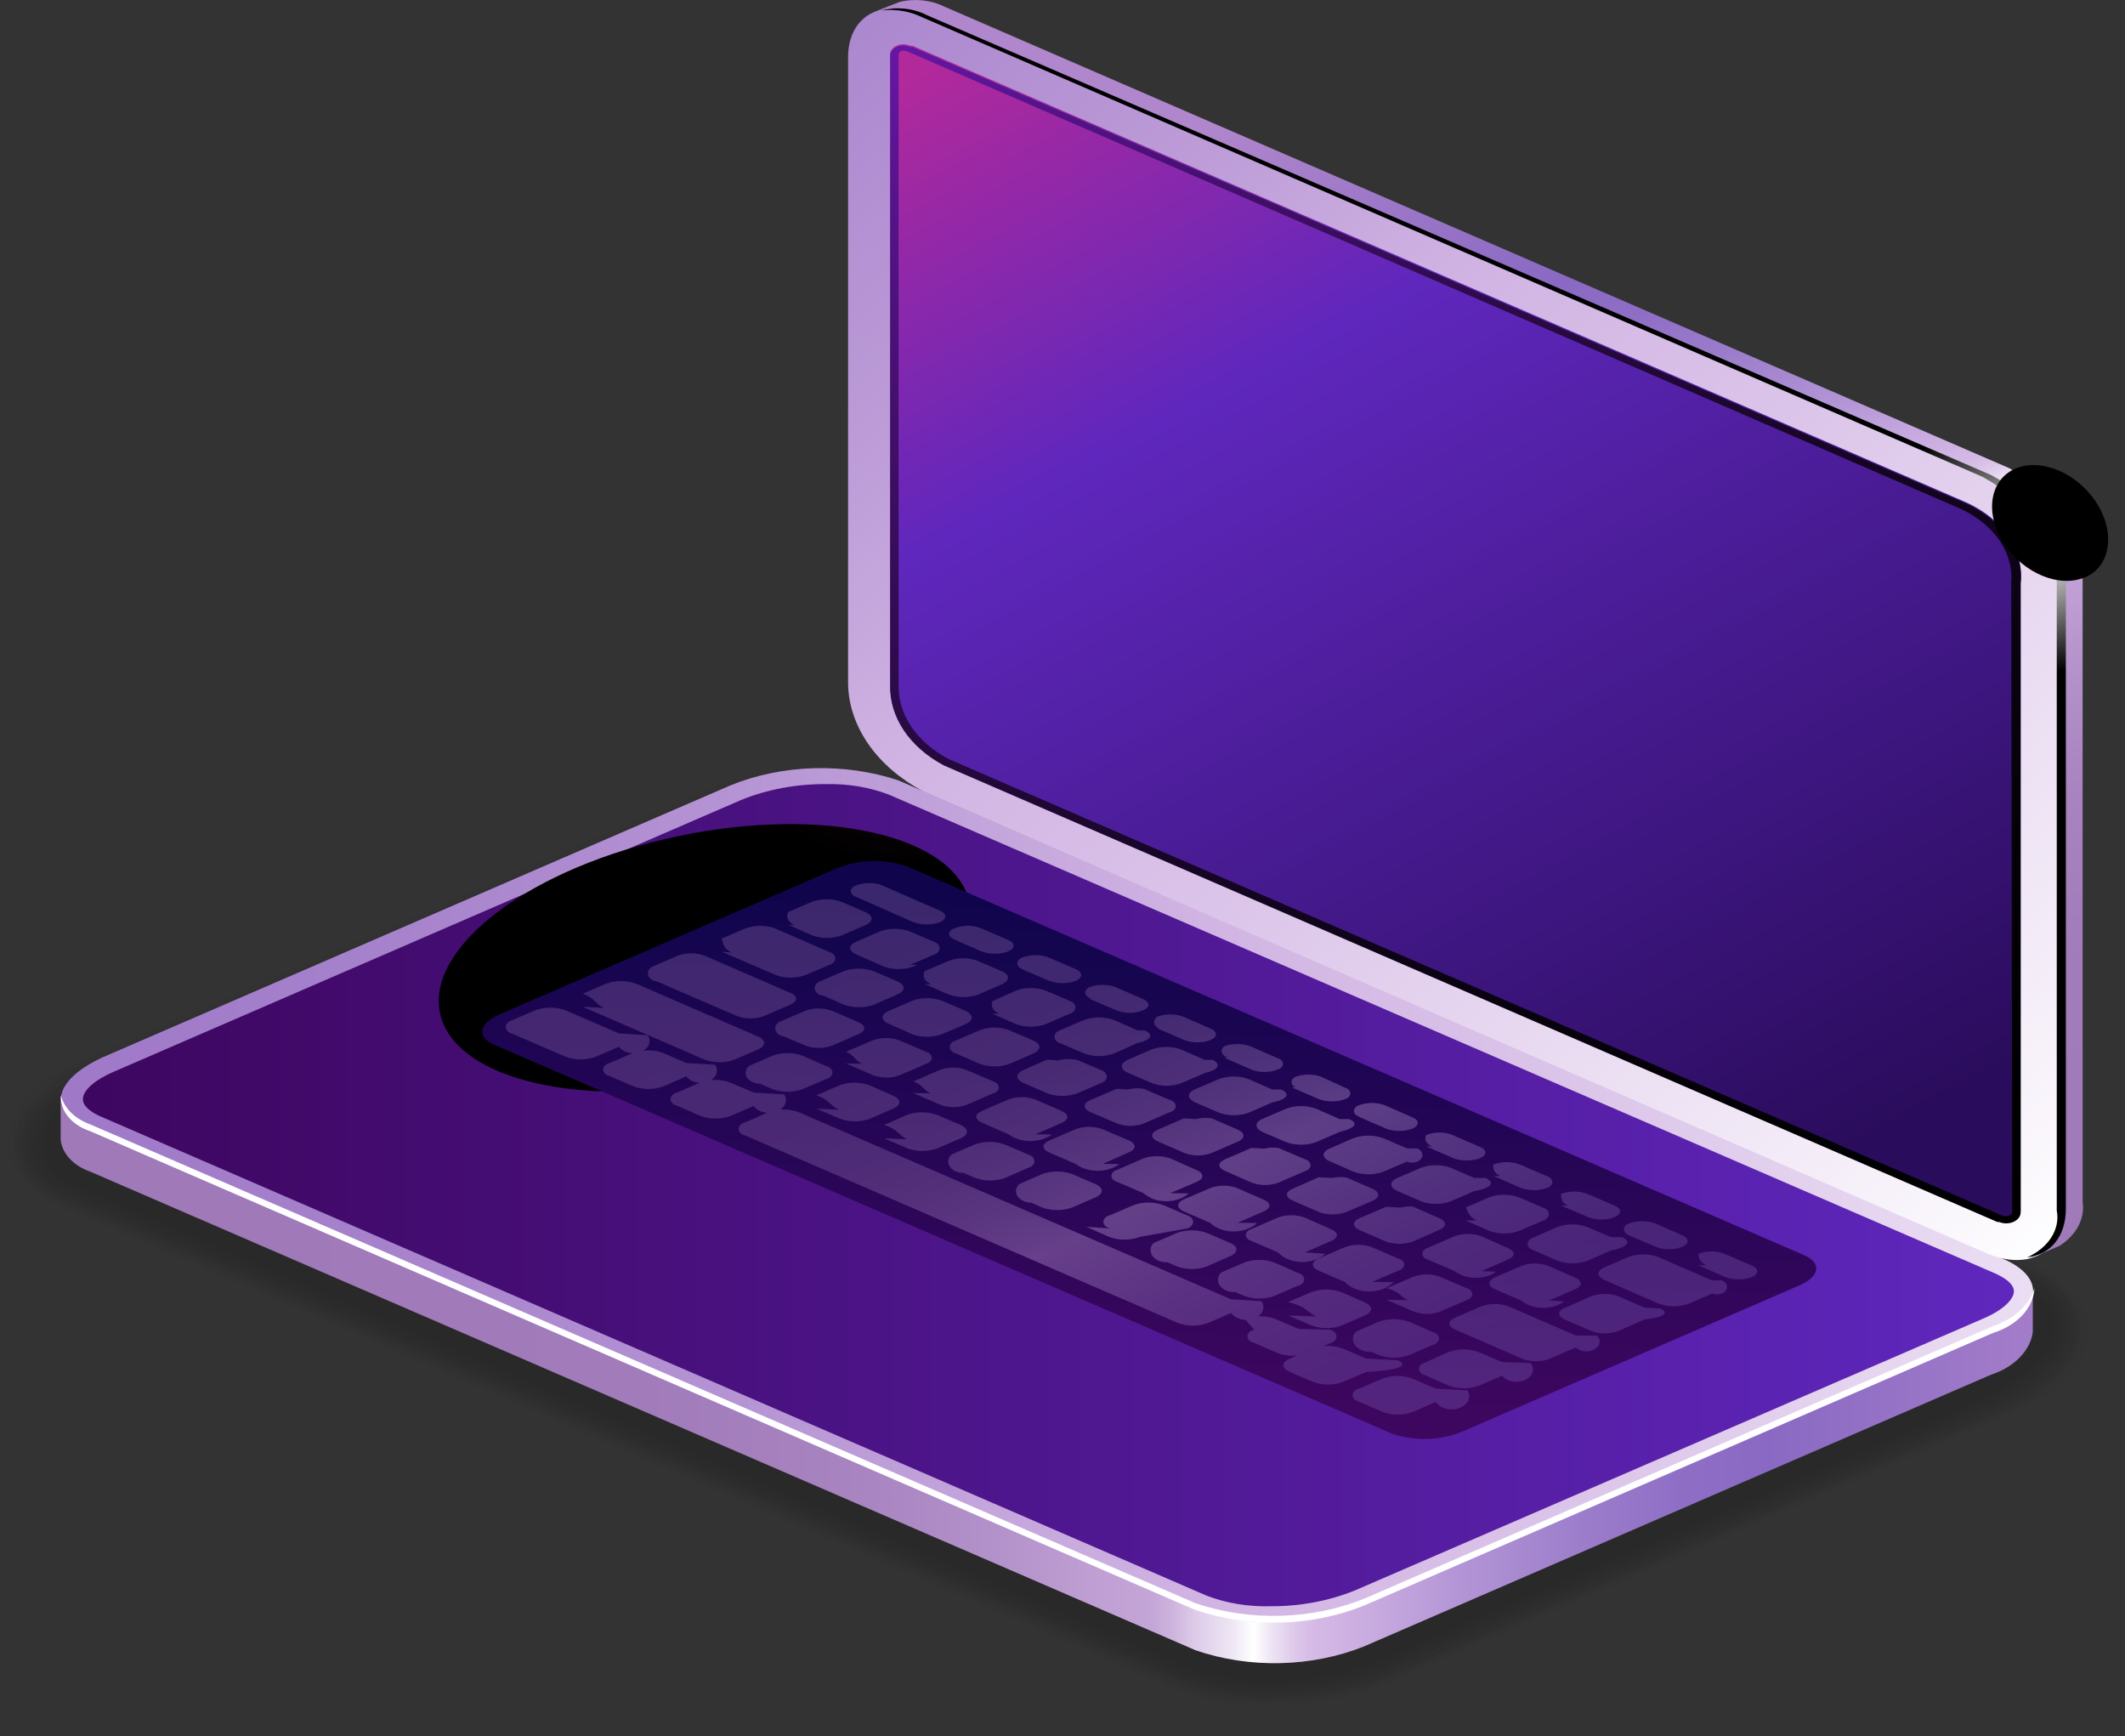
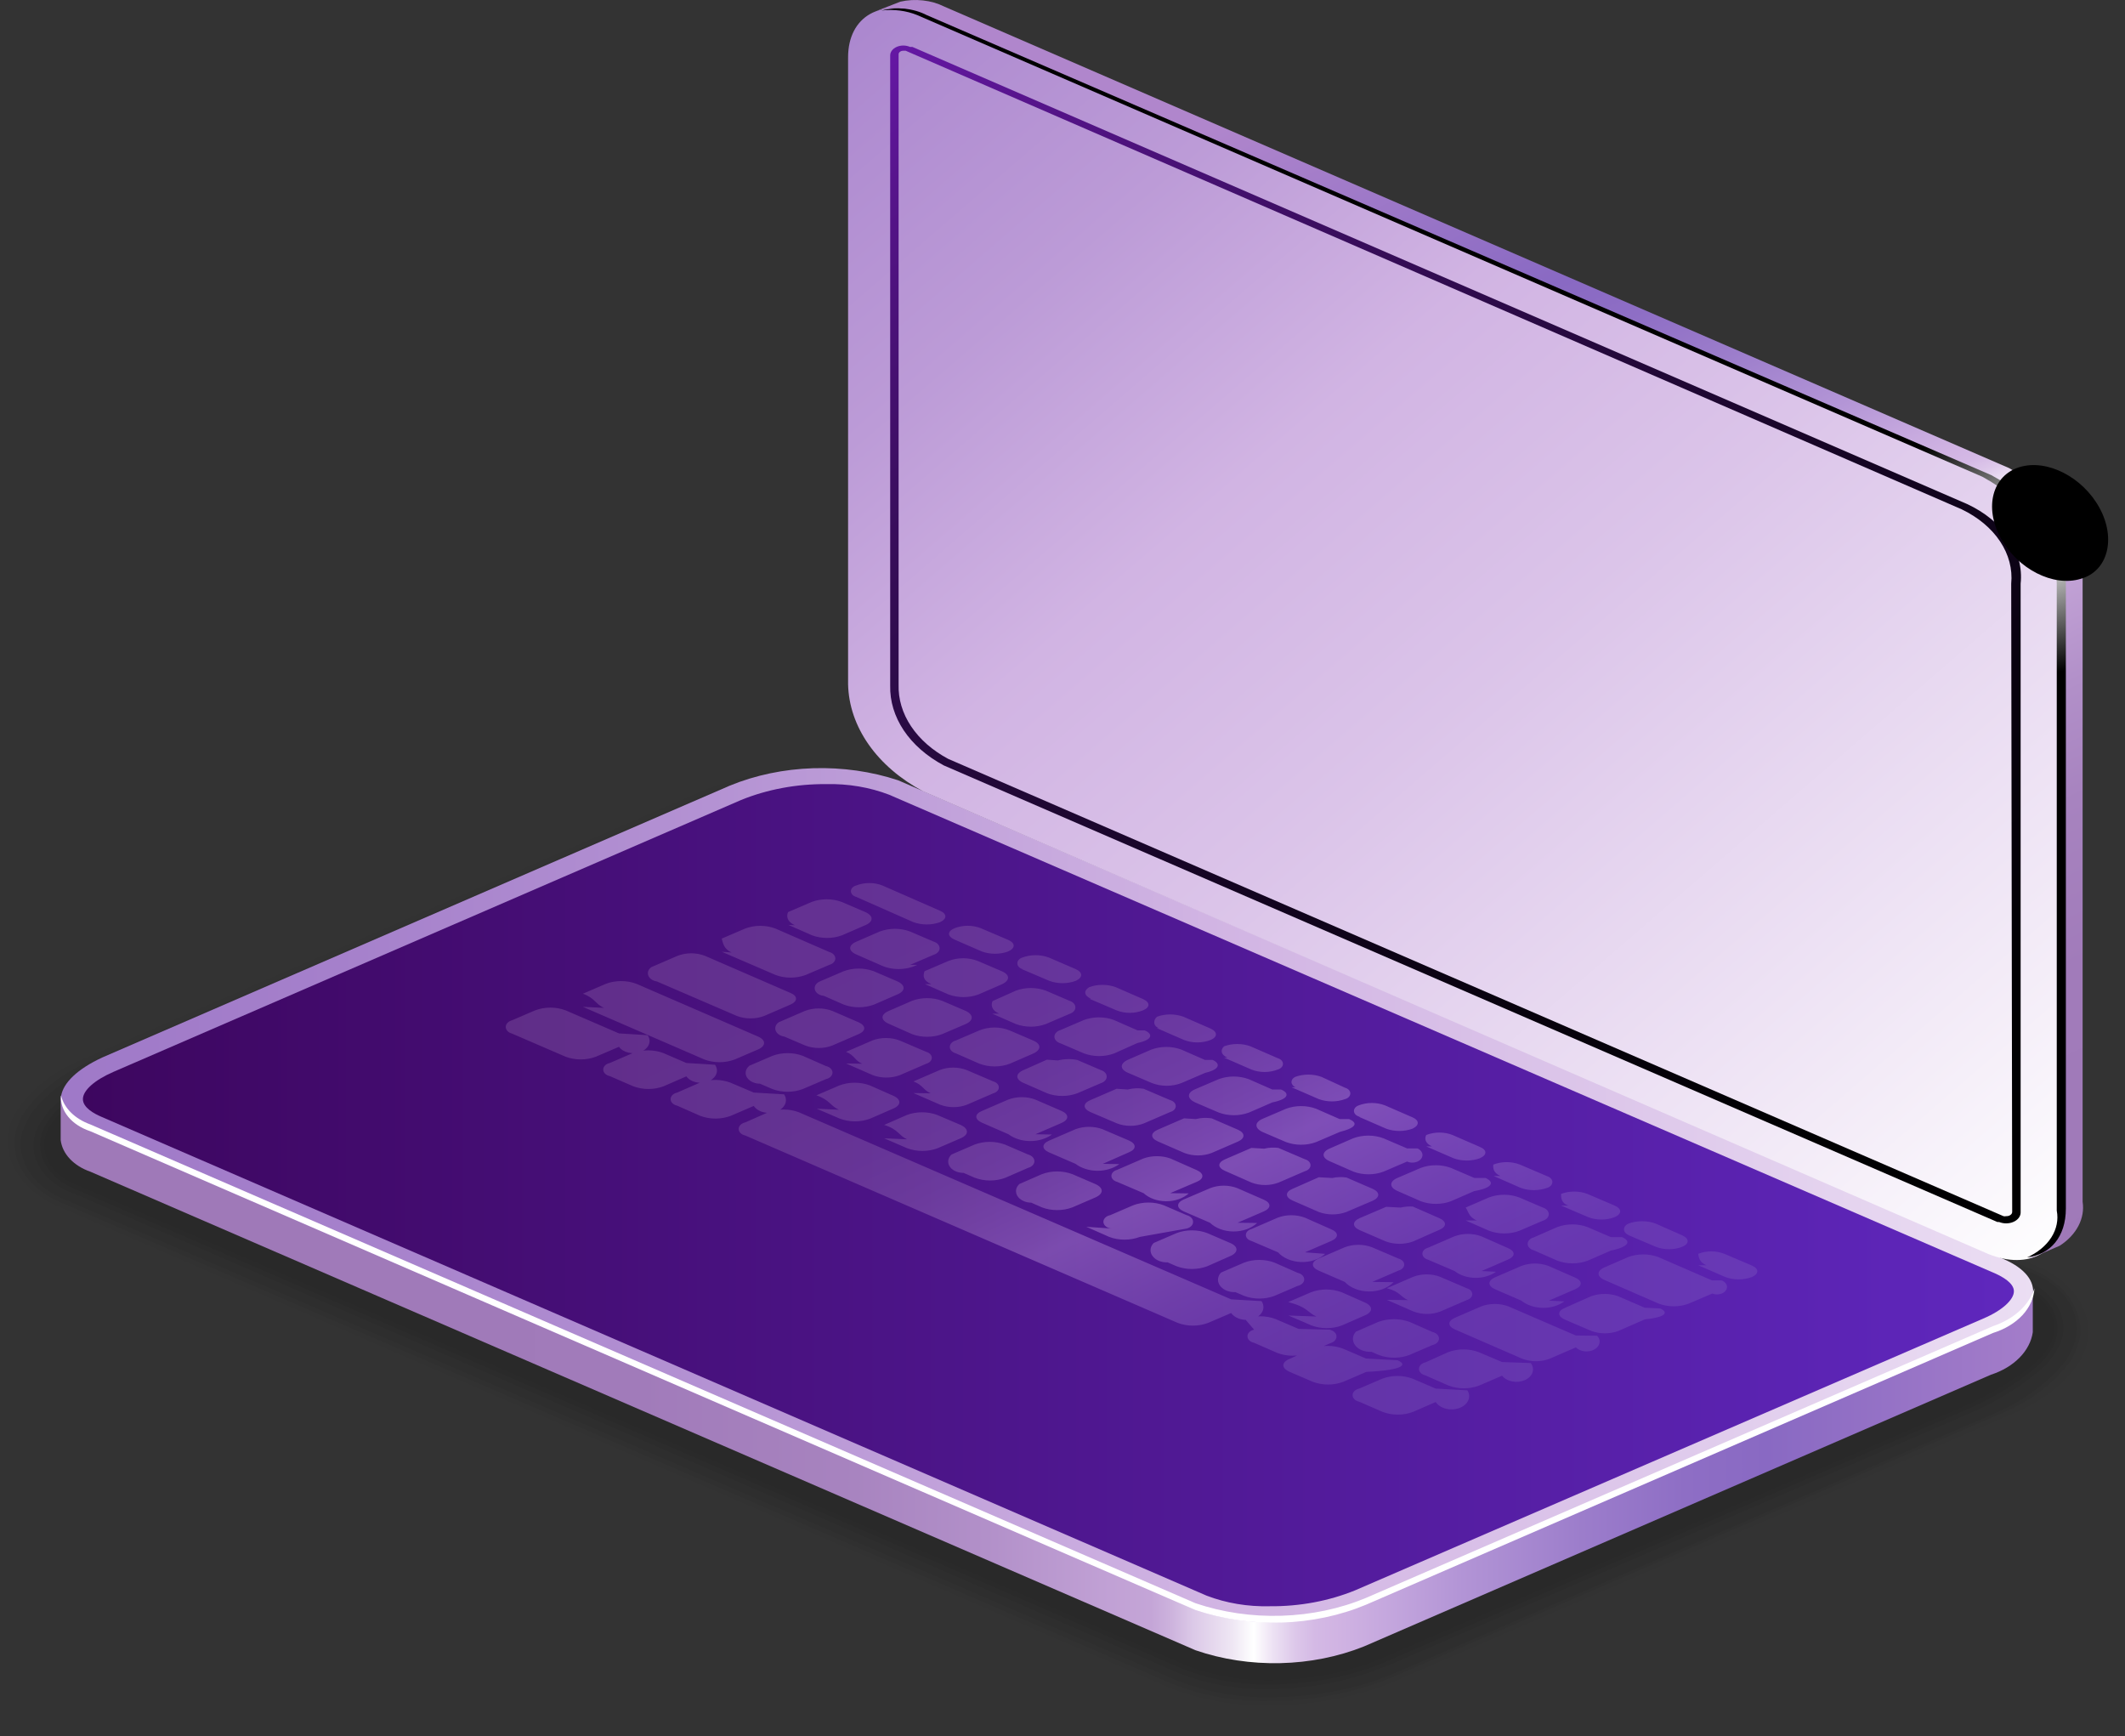
<svg xmlns="http://www.w3.org/2000/svg" width="71" height="58" viewBox="0 0 71 58" fill="none">
  <rect x="0" y="0" width="71" height="58" fill="#333333" stroke="none" />
  <g opacity="0.2">
    <path opacity="0.09" d="M23.463 26.422C24.751 25.883 26.209 25.612 27.684 25.637C28.269 25.637 28.851 25.691 29.418 25.798C30.019 25.909 30.599 26.079 31.14 26.304L67.931 42.24C68.507 42.46 68.987 42.798 69.314 43.216C69.641 43.633 69.802 44.113 69.777 44.597C69.753 44.863 69.677 45.124 69.552 45.374C69.085 46.151 68.295 46.794 67.3 47.206L46.631 56.15C46.355 56.27 46.069 56.377 45.776 56.471C44.726 56.797 43.602 56.966 42.466 56.969C41.266 57 40.077 56.79 39.021 56.361L2.095 40.366C1.518 40.146 1.037 39.806 0.709 39.387C0.382 38.968 0.222 38.486 0.249 38.001C0.275 37.772 0.336 37.545 0.429 37.325C0.882 36.499 1.701 35.816 2.748 35.391L23.463 26.422Z" fill="black" />
    <path opacity="0.18" d="M23.553 26.541C24.841 26.01 26.295 25.748 27.763 25.781C28.949 25.801 30.11 26.042 31.141 26.482L67.796 42.359C68.361 42.572 68.826 42.909 69.13 43.325C69.434 43.742 69.561 44.218 69.496 44.69C69.441 44.942 69.346 45.188 69.215 45.424C68.701 46.158 67.921 46.767 66.963 47.181L46.586 56.006C46.317 56.122 46.039 56.226 45.753 56.319C44.72 56.648 43.611 56.82 42.489 56.825C41.312 56.861 40.145 56.657 39.111 56.234L2.186 40.239C1.618 40.028 1.152 39.691 0.85 39.274C0.547 38.857 0.424 38.38 0.497 37.908C0.548 37.689 0.627 37.474 0.733 37.266C1.248 36.482 2.068 35.834 3.086 35.408L23.553 26.541Z" fill="black" />
    <path opacity="0.27" d="M23.641 26.684C24.925 26.156 26.377 25.902 27.84 25.95C28.415 25.966 28.986 26.035 29.54 26.152C30.122 26.285 30.685 26.463 31.217 26.684L67.794 42.477C68.353 42.679 68.808 43.013 69.089 43.428C69.37 43.843 69.461 44.316 69.347 44.774C69.272 45.02 69.159 45.258 69.01 45.484C68.449 46.173 67.677 46.752 66.758 47.173L46.685 55.863C46.483 55.947 46.078 56.108 45.852 56.184C44.841 56.508 43.755 56.683 42.655 56.699C41.48 56.744 40.312 56.545 39.278 56.125L2.273 40.121C1.713 39.917 1.258 39.579 0.981 39.16C0.704 38.741 0.62 38.265 0.742 37.807C0.81 37.604 0.922 37.41 1.024 37.199C1.607 36.466 2.428 35.856 3.41 35.425L23.641 26.684Z" fill="black" />
-     <path opacity="0.36" d="M23.732 26.777C25.012 26.252 26.462 26.003 27.92 26.059C28.492 26.088 29.059 26.165 29.609 26.288C30.18 26.437 30.734 26.624 31.263 26.845L67.649 42.595C68.199 42.791 68.641 43.126 68.896 43.541C69.151 43.956 69.204 44.426 69.045 44.867C68.946 45.098 68.818 45.322 68.662 45.534C68.038 46.182 67.245 46.728 66.332 47.139L46.552 55.702C46.371 55.778 45.921 55.964 45.73 56.023C44.738 56.349 43.671 56.527 42.589 56.547C41.447 56.593 40.31 56.403 39.301 55.998L2.365 40.003C1.812 39.804 1.372 39.465 1.122 39.046C0.873 38.627 0.83 38.155 1.002 37.714C1.094 37.517 1.203 37.325 1.329 37.14C1.964 36.453 2.79 35.876 3.749 35.451L23.732 26.777Z" fill="black" />
    <path opacity="0.45" d="M23.888 26.904C25.16 26.381 26.604 26.138 28.053 26.203C28.623 26.239 29.186 26.324 29.73 26.456C30.294 26.613 30.839 26.802 31.363 27.022L67.557 42.73C68.099 42.918 68.528 43.25 68.759 43.663C68.99 44.076 69.007 44.538 68.806 44.96C68.682 45.179 68.535 45.391 68.367 45.593C67.698 46.201 66.899 46.72 66.003 47.13L46.527 55.576C46.37 55.635 45.874 55.837 45.717 55.888C44.744 56.215 43.697 56.398 42.632 56.429C41.507 56.472 40.387 56.289 39.39 55.897L2.498 39.884C1.948 39.696 1.515 39.356 1.289 38.934C1.062 38.514 1.06 38.043 1.282 37.621C1.372 37.435 1.53 37.266 1.653 37.072C2.347 36.431 3.181 35.883 4.119 35.451L23.888 26.904Z" fill="black" />
    <path opacity="0.55" d="M23.889 27.022C25.157 26.5 26.6 26.265 28.043 26.346C28.61 26.388 29.169 26.479 29.709 26.617C30.259 26.789 30.797 26.983 31.319 27.2L67.434 42.84C67.968 43.025 68.385 43.358 68.595 43.77C68.805 44.182 68.793 44.639 68.559 45.044C68.441 45.259 68.278 45.459 68.075 45.636C67.394 46.219 66.587 46.713 65.689 47.096L46.55 55.407C46.427 55.466 45.898 55.677 45.762 55.728C44.808 56.05 43.78 56.234 42.734 56.268C41.627 56.319 40.522 56.144 39.537 55.761L2.611 39.766C2.078 39.572 1.667 39.229 1.469 38.81C1.271 38.391 1.301 37.931 1.553 37.528C1.668 37.344 1.812 37.171 1.981 37.013C2.683 36.389 3.53 35.866 4.48 35.467L23.889 27.022Z" fill="black" />
    <path opacity="0.64" d="M24.01 27.14C24.882 26.764 25.853 26.537 26.856 26.475C27.858 26.414 28.866 26.52 29.808 26.786C30.033 26.836 31.215 27.301 31.395 27.377L67.42 42.958C67.684 43.045 67.92 43.172 68.113 43.331C68.306 43.491 68.453 43.679 68.542 43.885C68.631 44.09 68.662 44.306 68.631 44.521C68.601 44.735 68.51 44.943 68.366 45.129C68.218 45.336 68.032 45.526 67.814 45.695C67.101 46.239 66.29 46.705 65.405 47.08L46.514 55.255C46.413 55.305 45.839 55.542 45.738 55.576C44.8 55.904 43.787 56.093 42.754 56.133C41.666 56.185 40.58 56.013 39.613 55.635L2.688 39.639C2.419 39.553 2.179 39.423 1.984 39.26C1.788 39.097 1.643 38.903 1.557 38.694C1.472 38.484 1.448 38.263 1.487 38.045C1.527 37.828 1.629 37.62 1.787 37.435C1.921 37.26 2.083 37.098 2.271 36.954C3.017 36.373 3.87 35.875 4.804 35.476L24.01 27.14Z" fill="black" />
    <path opacity="0.73" d="M24.105 27.259C25.373 26.747 26.815 26.53 28.248 26.634C28.806 26.689 29.355 26.794 29.88 26.946C30.049 26.988 31.31 27.495 31.445 27.562L67.279 43.077C67.542 43.159 67.778 43.285 67.967 43.446C68.156 43.607 68.294 43.797 68.371 44.004C68.448 44.21 68.462 44.427 68.411 44.638C68.36 44.849 68.246 45.048 68.078 45.222C67.909 45.414 67.708 45.59 67.481 45.745C66.728 46.243 65.91 46.681 65.038 47.054L46.407 55.111L45.63 55.432C44.715 55.758 43.725 55.947 42.714 55.989C41.647 56.051 40.579 55.887 39.629 55.516L2.738 39.521C2.471 39.436 2.234 39.305 2.045 39.14C1.857 38.975 1.722 38.779 1.651 38.568C1.58 38.357 1.575 38.136 1.637 37.924C1.698 37.711 1.825 37.512 2.006 37.342C2.152 37.174 2.326 37.021 2.524 36.886C3.317 36.356 4.181 35.889 5.102 35.493L24.105 27.259Z" fill="black" />
    <path opacity="0.82" d="M24.196 27.377C25.46 26.866 26.901 26.657 28.328 26.777C28.884 26.84 29.429 26.954 29.949 27.115C30.061 27.115 31.401 27.698 31.491 27.74L67.19 43.195C67.451 43.276 67.683 43.403 67.866 43.565C68.048 43.727 68.176 43.919 68.239 44.126C68.302 44.333 68.298 44.548 68.227 44.753C68.156 44.959 68.02 45.148 67.831 45.306C67.647 45.49 67.431 45.654 67.19 45.796C66.404 46.249 65.581 46.664 64.724 47.037L46.408 54.959L45.654 55.28C44.758 55.606 43.787 55.801 42.794 55.854C41.744 55.919 40.691 55.761 39.755 55.398L2.818 39.403C2.551 39.319 2.316 39.187 2.133 39.02C1.951 38.852 1.825 38.653 1.769 38.44C1.712 38.228 1.726 38.008 1.808 37.8C1.891 37.593 2.041 37.404 2.243 37.249C2.412 37.092 2.604 36.95 2.818 36.827C3.643 36.344 4.512 35.903 5.418 35.51L24.196 27.377Z" fill="black" />
    <path opacity="0.91" d="M24.296 27.529C25.552 27.02 26.988 26.817 28.405 26.946C28.955 27.014 29.492 27.133 30.003 27.301L31.534 27.943L67.098 43.347C67.358 43.427 67.586 43.554 67.762 43.718C67.939 43.882 68.057 44.076 68.107 44.283C68.156 44.491 68.135 44.704 68.045 44.903C67.955 45.103 67.8 45.282 67.593 45.424C67.386 45.595 67.151 45.745 66.895 45.872C66.895 45.94 64.508 46.995 64.396 47.037L46.383 54.841L45.64 55.153C44.765 55.481 43.813 55.679 42.837 55.736C41.805 55.806 40.767 55.657 39.843 55.305L2.917 39.31C2.648 39.229 2.413 39.096 2.233 38.926C2.054 38.755 1.937 38.552 1.894 38.337C1.85 38.123 1.883 37.903 1.987 37.7C2.092 37.498 2.265 37.319 2.489 37.182C2.678 37.035 2.885 36.902 3.108 36.785C3.108 36.717 5.653 35.594 5.754 35.552L24.296 27.529Z" fill="black" />
    <path d="M39.943 55.162L3.017 39.166C1.554 38.533 1.745 37.427 3.422 36.7L24.384 27.622C25.239 27.265 26.194 27.064 27.171 27.033C28.148 27.002 29.121 27.143 30.013 27.444L66.95 43.44C68.402 44.073 68.222 45.129 66.534 45.906L45.583 54.984C44.724 55.336 43.768 55.535 42.79 55.566C41.812 55.597 40.838 55.459 39.943 55.162Z" fill="black" />
  </g>
  <path d="M39.944 55.128L3.018 39.141C2.744 39.046 2.508 38.898 2.334 38.713C2.16 38.528 2.055 38.311 2.027 38.085V36.717C2.027 36.236 2.511 37.064 3.423 36.717L24.385 27.639C25.24 27.282 26.195 27.081 27.172 27.05C28.149 27.019 29.122 27.16 30.014 27.461L66.951 43.457C67.435 43.668 67.784 42.773 67.919 43.06C67.919 43.153 67.919 44.403 67.919 44.504C67.874 44.812 67.721 45.105 67.476 45.354C67.231 45.603 66.902 45.8 66.523 45.923L45.572 55.001C44.711 55.346 43.754 55.537 42.778 55.559C41.801 55.581 40.831 55.434 39.944 55.128Z" fill="url(#paint0_linear_2070_2607)" />
  <path d="M39.943 53.785L3.017 37.79C1.554 37.157 1.745 36.101 3.422 35.324L24.384 26.245C25.241 25.893 26.195 25.694 27.171 25.663C28.147 25.633 29.12 25.771 30.013 26.068L66.95 42.063C68.402 42.697 68.222 43.803 66.534 44.529L45.583 53.608C44.725 53.962 43.769 54.163 42.791 54.194C41.812 54.224 40.837 54.084 39.943 53.785Z" fill="url(#paint1_linear_2070_2607)" />
  <path d="M42.419 53.658C41.689 53.676 40.965 53.554 40.314 53.304L3.389 37.308C3.152 37.207 2.77 37.004 2.77 36.717C2.77 36.43 3.152 36.084 3.794 35.805L24.756 26.727C25.63 26.37 26.61 26.187 27.604 26.194C28.335 26.177 29.059 26.299 29.709 26.549L66.669 42.544C66.894 42.646 67.288 42.857 67.288 43.136C67.288 43.414 66.905 43.777 66.264 44.048L45.279 53.126C44.402 53.484 43.418 53.668 42.419 53.658Z" fill="url(#paint2_linear_2070_2607)" />
  <path d="M66.59 44.301L45.639 53.38C44.774 53.741 43.808 53.945 42.819 53.976C41.83 54.007 40.845 53.863 39.943 53.557L3.017 37.562C2.762 37.47 2.54 37.334 2.37 37.165C2.2 36.996 2.086 36.799 2.038 36.59C2.019 36.841 2.102 37.091 2.277 37.305C2.452 37.52 2.711 37.688 3.017 37.79L39.943 53.785C40.845 54.091 41.83 54.235 42.819 54.204C43.808 54.173 44.774 53.969 45.639 53.608L66.59 44.529C66.987 44.405 67.328 44.198 67.574 43.934C67.819 43.669 67.958 43.356 67.975 43.034C67.89 43.311 67.721 43.57 67.481 43.789C67.24 44.009 66.936 44.184 66.59 44.301Z" fill="white" />
-   <path style="mix-blend-mode:color-dodge" d="M32.264 29.75C33.244 31.887 30.137 34.623 25.318 35.864C20.5 37.106 15.806 36.38 14.837 34.251C13.869 32.123 16.965 29.378 21.783 28.137C26.602 26.895 31.285 27.622 32.264 29.75Z" fill="url(#paint3_radial_2070_2607)" />
-   <path d="M46.505 47.89L16.515 34.902C15.918 34.648 15.997 34.192 16.683 33.888L27.941 29.015C28.298 28.865 28.697 28.779 29.106 28.766C29.514 28.753 29.922 28.812 30.294 28.939L60.274 41.928C60.882 42.19 60.803 42.646 60.116 42.941L48.858 47.823C48.501 47.971 48.101 48.055 47.693 48.067C47.284 48.079 46.877 48.018 46.505 47.89Z" fill="url(#paint4_linear_2070_2607)" />
  <path style="mix-blend-mode:screen" opacity="0.3" d="M28.606 29.961L30.52 30.806C30.659 30.856 30.811 30.882 30.965 30.882C31.119 30.882 31.271 30.856 31.409 30.806C31.646 30.696 31.646 30.527 31.409 30.425L29.484 29.581C29.349 29.527 29.198 29.499 29.045 29.499C28.892 29.499 28.741 29.527 28.606 29.581C28.554 29.595 28.51 29.621 28.478 29.655C28.447 29.689 28.43 29.73 28.43 29.771C28.43 29.812 28.447 29.853 28.478 29.887C28.51 29.921 28.554 29.947 28.606 29.961ZM31.893 31.388L32.805 31.785C32.942 31.835 33.092 31.861 33.244 31.861C33.397 31.861 33.547 31.835 33.683 31.785C33.931 31.675 33.931 31.506 33.683 31.397L32.772 31.008C32.636 30.954 32.486 30.926 32.332 30.926C32.179 30.926 32.029 30.954 31.893 31.008C31.646 31.11 31.646 31.279 31.893 31.388ZM34.145 32.376L35.057 32.765C35.195 32.817 35.347 32.844 35.502 32.844C35.656 32.844 35.808 32.817 35.946 32.765C36.183 32.655 36.183 32.486 35.946 32.376L35.045 31.988C34.907 31.936 34.755 31.909 34.601 31.909C34.447 31.909 34.294 31.936 34.156 31.988C34.106 32.005 34.063 32.033 34.034 32.068C34.004 32.103 33.989 32.144 33.991 32.185C33.992 32.226 34.009 32.267 34.041 32.301C34.072 32.335 34.116 32.361 34.167 32.376H34.145ZM36.397 33.364L37.308 33.753C37.444 33.807 37.594 33.835 37.747 33.835C37.901 33.835 38.051 33.807 38.187 33.753C38.434 33.652 38.434 33.483 38.187 33.373L37.275 32.976C37.138 32.926 36.988 32.9 36.836 32.9C36.683 32.9 36.533 32.926 36.397 32.976C36.205 33.086 36.205 33.255 36.453 33.364H36.397ZM38.648 34.344L39.56 34.741C39.697 34.795 39.85 34.823 40.005 34.823C40.16 34.823 40.312 34.795 40.449 34.741C40.686 34.64 40.686 34.471 40.449 34.361L39.538 33.964C39.401 33.914 39.251 33.888 39.098 33.888C38.946 33.888 38.796 33.914 38.659 33.964C38.524 34.074 38.524 34.285 38.727 34.344H38.648ZM40.9 35.332L41.812 35.729C41.947 35.783 42.097 35.811 42.251 35.811C42.404 35.811 42.554 35.783 42.69 35.729C42.741 35.715 42.786 35.689 42.817 35.655C42.849 35.621 42.866 35.581 42.866 35.539C42.866 35.498 42.849 35.457 42.817 35.423C42.786 35.389 42.741 35.364 42.69 35.349L41.778 34.952C41.641 34.902 41.491 34.876 41.339 34.876C41.187 34.876 41.036 34.902 40.9 34.952C40.776 35.062 40.776 35.231 41.012 35.332H40.9ZM43.151 36.32L44.063 36.717C44.2 36.767 44.35 36.793 44.502 36.793C44.654 36.793 44.804 36.767 44.941 36.717C44.993 36.703 45.038 36.677 45.069 36.643C45.1 36.609 45.117 36.569 45.117 36.527C45.117 36.486 45.1 36.445 45.069 36.411C45.038 36.377 44.993 36.352 44.941 36.337L44.153 35.974C44.016 35.924 43.866 35.898 43.714 35.898C43.562 35.898 43.412 35.924 43.275 35.974C43.236 35.993 43.204 36.019 43.182 36.05C43.161 36.08 43.15 36.115 43.151 36.15C43.152 36.184 43.165 36.218 43.189 36.248C43.212 36.278 43.246 36.303 43.286 36.32H43.151ZM45.403 37.308L46.315 37.705C46.451 37.755 46.602 37.781 46.754 37.781C46.906 37.781 47.056 37.755 47.193 37.705C47.429 37.596 47.429 37.427 47.193 37.325L46.281 36.928C46.144 36.874 45.991 36.846 45.836 36.846C45.681 36.846 45.529 36.874 45.392 36.928C45.331 36.95 45.283 36.987 45.258 37.034C45.232 37.08 45.23 37.132 45.252 37.179C45.275 37.227 45.32 37.266 45.379 37.29C45.438 37.314 45.507 37.32 45.572 37.308H45.403ZM47.654 38.297L48.566 38.693C48.703 38.743 48.853 38.769 49.005 38.769C49.157 38.769 49.307 38.743 49.444 38.693C49.692 38.584 49.692 38.415 49.444 38.313L48.532 37.916C48.397 37.862 48.246 37.834 48.093 37.834C47.94 37.834 47.789 37.862 47.654 37.916C47.598 38.018 47.598 38.187 47.846 38.297H47.654ZM49.906 39.285L50.806 39.681C50.945 39.732 51.097 39.758 51.251 39.758C51.405 39.758 51.557 39.732 51.696 39.681C51.747 39.665 51.79 39.638 51.82 39.604C51.851 39.569 51.867 39.529 51.867 39.487C51.867 39.446 51.851 39.405 51.82 39.371C51.79 39.336 51.747 39.309 51.696 39.293L50.784 38.904C50.647 38.85 50.494 38.822 50.339 38.822C50.184 38.822 50.032 38.85 49.895 38.904C49.883 39.006 49.883 39.175 50.131 39.285H49.906ZM52.157 40.273L53.069 40.661C53.205 40.713 53.356 40.74 53.508 40.74C53.661 40.74 53.811 40.713 53.947 40.661C54.195 40.551 54.195 40.383 53.947 40.273L53.036 39.884C52.9 39.832 52.749 39.805 52.596 39.805C52.444 39.805 52.293 39.832 52.157 39.884C52.157 39.994 52.157 40.197 52.405 40.273H52.157ZM54.409 41.261L55.321 41.649C55.458 41.703 55.611 41.731 55.766 41.731C55.92 41.731 56.073 41.703 56.21 41.649C56.447 41.548 56.447 41.379 56.21 41.269L55.31 40.872C55.171 40.822 55.019 40.796 54.865 40.796C54.711 40.796 54.559 40.822 54.42 40.872C54.352 40.898 54.299 40.943 54.275 40.998C54.251 41.053 54.256 41.112 54.291 41.164C54.325 41.215 54.385 41.254 54.458 41.273C54.531 41.291 54.611 41.287 54.679 41.261H54.409ZM56.739 42.266L57.651 42.663C57.788 42.713 57.938 42.739 58.09 42.739C58.242 42.739 58.393 42.713 58.529 42.663C58.777 42.553 58.777 42.384 58.529 42.274L57.617 41.886C57.482 41.832 57.331 41.803 57.178 41.803C57.025 41.803 56.874 41.832 56.739 41.886C56.762 41.987 56.762 42.156 57.01 42.266H56.739ZM26.343 30.898L27.131 31.245C27.287 31.303 27.459 31.333 27.632 31.333C27.806 31.333 27.978 31.303 28.133 31.245L28.91 30.907C29.192 30.789 29.192 30.594 28.91 30.468L28.122 30.13C27.966 30.072 27.795 30.042 27.621 30.042C27.447 30.042 27.276 30.072 27.12 30.13L26.332 30.468C26.276 30.586 26.276 30.78 26.557 30.907L26.343 30.898ZM30.407 32.233L31.195 31.895C31.254 31.877 31.304 31.847 31.339 31.808C31.375 31.769 31.394 31.723 31.394 31.675C31.394 31.628 31.375 31.582 31.339 31.543C31.304 31.504 31.254 31.473 31.195 31.456L30.407 31.118C30.25 31.059 30.077 31.028 29.901 31.028C29.725 31.028 29.551 31.059 29.394 31.118L28.617 31.456C28.336 31.574 28.336 31.768 28.617 31.887L29.405 32.233C29.589 32.324 29.805 32.372 30.025 32.372C30.245 32.372 30.46 32.324 30.644 32.233H30.407ZM30.903 32.875L31.691 33.221C31.846 33.279 32.018 33.309 32.192 33.309C32.365 33.309 32.537 33.279 32.693 33.221L33.469 32.883C33.751 32.756 33.751 32.562 33.469 32.444L32.681 32.106C32.527 32.044 32.355 32.011 32.18 32.011C32.006 32.011 31.834 32.044 31.68 32.106L30.891 32.444C30.835 32.596 30.835 32.756 31.117 32.875H30.903ZM33.154 33.863L33.942 34.209C34.098 34.267 34.269 34.297 34.443 34.297C34.617 34.297 34.789 34.267 34.944 34.209L35.732 33.871C35.791 33.854 35.841 33.823 35.876 33.784C35.912 33.745 35.931 33.699 35.931 33.652C35.931 33.604 35.912 33.558 35.876 33.519C35.841 33.48 35.791 33.45 35.732 33.432L34.944 33.094C34.789 33.036 34.617 33.006 34.443 33.006C34.269 33.006 34.098 33.036 33.942 33.094L33.166 33.441C33.109 33.55 33.109 33.745 33.391 33.863H33.154ZM38.006 34.42L37.218 34.074C37.063 34.016 36.891 33.986 36.717 33.986C36.544 33.986 36.372 34.016 36.216 34.074L35.428 34.412C35.37 34.429 35.32 34.459 35.284 34.499C35.249 34.538 35.23 34.584 35.23 34.631C35.23 34.678 35.249 34.725 35.284 34.764C35.32 34.803 35.37 34.833 35.428 34.851L36.216 35.189C36.373 35.248 36.547 35.279 36.723 35.279C36.899 35.279 37.072 35.248 37.23 35.189L38.006 34.842C38.524 34.733 38.524 34.538 38.243 34.42H38.006ZM40.258 35.408L39.47 35.062C39.314 35.004 39.143 34.974 38.969 34.974C38.795 34.974 38.624 35.004 38.468 35.062L37.691 35.4C37.41 35.526 37.41 35.721 37.691 35.839L38.479 36.177C38.633 36.239 38.805 36.271 38.98 36.271C39.155 36.271 39.327 36.239 39.481 36.177L40.269 35.839C40.776 35.721 40.776 35.526 40.517 35.408H40.258ZM42.51 36.396L41.721 36.05C41.566 35.992 41.394 35.962 41.221 35.962C41.047 35.962 40.875 35.992 40.719 36.05L39.931 36.388C39.65 36.506 39.661 36.7 39.931 36.827L40.719 37.165C40.877 37.224 41.05 37.255 41.226 37.255C41.402 37.255 41.575 37.224 41.733 37.165L42.51 36.827C43.084 36.709 43.084 36.515 42.802 36.396H42.51ZM44.761 37.384L43.973 37.038C43.817 36.98 43.646 36.95 43.472 36.95C43.298 36.95 43.127 36.98 42.971 37.038L42.183 37.376C41.913 37.494 41.913 37.688 42.183 37.815L42.971 38.153C43.127 38.211 43.298 38.241 43.472 38.241C43.646 38.241 43.817 38.211 43.973 38.153L44.761 37.815C45.358 37.663 45.358 37.503 45.076 37.384H44.761ZM47.013 38.364L46.225 38.026C46.068 37.967 45.894 37.936 45.718 37.936C45.542 37.936 45.368 37.967 45.211 38.026L44.435 38.364C44.153 38.482 44.153 38.677 44.435 38.795L45.223 39.141C45.378 39.199 45.55 39.229 45.724 39.229C45.897 39.229 46.069 39.199 46.225 39.141L47.013 38.803C47.09 38.838 47.183 38.848 47.271 38.831C47.358 38.815 47.434 38.773 47.48 38.715C47.526 38.656 47.54 38.587 47.517 38.521C47.495 38.455 47.439 38.399 47.362 38.364H47.013ZM49.264 39.352L48.476 39.014C48.321 38.956 48.149 38.926 47.975 38.926C47.801 38.926 47.63 38.956 47.474 39.014L46.686 39.352C46.416 39.47 46.416 39.665 46.686 39.783L47.474 40.129C47.63 40.187 47.801 40.217 47.975 40.217C48.149 40.217 48.321 40.187 48.476 40.129L49.253 39.791C49.917 39.673 49.917 39.479 49.636 39.352H49.264ZM48.971 40.771L49.76 41.117C49.915 41.175 50.087 41.205 50.261 41.205C50.434 41.205 50.606 41.175 50.761 41.117L51.55 40.779C51.608 40.762 51.658 40.732 51.694 40.693C51.729 40.653 51.748 40.607 51.748 40.56C51.748 40.513 51.729 40.466 51.694 40.427C51.658 40.388 51.608 40.358 51.55 40.34L50.761 40.002C50.604 39.943 50.431 39.912 50.255 39.912C50.079 39.912 49.905 39.943 49.748 40.002L48.971 40.34C49.062 40.459 49.062 40.653 49.343 40.771H48.971ZM53.824 41.328L53.036 40.99C52.88 40.932 52.708 40.902 52.535 40.902C52.361 40.902 52.189 40.932 52.034 40.99L51.245 41.337C51.186 41.352 51.134 41.381 51.098 41.42C51.061 41.459 51.041 41.505 51.041 41.552C51.041 41.599 51.061 41.646 51.098 41.684C51.134 41.723 51.186 41.752 51.245 41.767L52.034 42.114C52.191 42.173 52.364 42.204 52.54 42.204C52.716 42.204 52.89 42.173 53.047 42.114L53.824 41.776C54.477 41.641 54.477 41.447 54.195 41.328H53.824ZM57.201 42.773L55.411 41.995C55.254 41.936 55.08 41.905 54.904 41.905C54.728 41.905 54.555 41.936 54.398 41.995L53.621 42.333C53.34 42.452 53.34 42.646 53.621 42.764L55.422 43.549C55.578 43.608 55.749 43.638 55.923 43.638C56.097 43.638 56.269 43.608 56.424 43.549L57.212 43.212C57.29 43.243 57.381 43.25 57.465 43.231C57.55 43.212 57.621 43.169 57.663 43.11C57.704 43.052 57.714 42.984 57.688 42.92C57.663 42.857 57.605 42.804 57.527 42.773H57.201ZM24.114 31.794L25.916 32.571C26.071 32.629 26.243 32.659 26.416 32.659C26.59 32.659 26.762 32.629 26.917 32.571L27.706 32.233C27.765 32.217 27.817 32.188 27.853 32.15C27.89 32.111 27.91 32.065 27.91 32.017C27.91 31.97 27.89 31.924 27.853 31.885C27.817 31.847 27.765 31.818 27.706 31.802L25.904 31.017C25.748 30.959 25.577 30.928 25.403 30.928C25.229 30.928 25.058 30.959 24.902 31.017L24.114 31.355C24.159 31.498 24.171 31.692 24.441 31.819L24.114 31.794ZM27.401 33.212L28.19 33.559C28.347 33.618 28.52 33.649 28.696 33.649C28.872 33.649 29.046 33.618 29.203 33.559L29.98 33.221C30.261 33.103 30.261 32.908 29.98 32.782L29.192 32.444C29.036 32.386 28.864 32.356 28.691 32.356C28.517 32.356 28.345 32.386 28.19 32.444L27.401 32.782C27.321 32.814 27.261 32.869 27.234 32.935C27.208 33.001 27.218 33.072 27.261 33.132C27.304 33.193 27.378 33.238 27.465 33.258C27.553 33.277 27.647 33.27 27.728 33.238L27.401 33.212ZM30.475 34.547C30.631 34.605 30.802 34.635 30.976 34.635C31.15 34.635 31.321 34.605 31.477 34.547L32.265 34.209C32.535 34.091 32.535 33.897 32.265 33.77L31.477 33.432C31.321 33.374 31.15 33.344 30.976 33.344C30.802 33.344 30.631 33.374 30.475 33.432L29.698 33.77C29.417 33.888 29.417 34.082 29.698 34.201L30.475 34.547ZM32.726 35.535C32.884 35.594 33.057 35.625 33.233 35.625C33.409 35.625 33.583 35.594 33.74 35.535L34.516 35.197C34.798 35.07 34.798 34.876 34.516 34.758L33.728 34.42C33.574 34.358 33.402 34.325 33.227 34.325C33.053 34.325 32.88 34.358 32.726 34.42L31.938 34.758C31.879 34.773 31.827 34.803 31.791 34.841C31.754 34.88 31.734 34.926 31.734 34.973C31.734 35.021 31.754 35.067 31.791 35.105C31.827 35.144 31.879 35.173 31.938 35.189L32.726 35.535ZM34.978 35.4L34.201 35.746C33.92 35.864 33.92 36.059 34.201 36.177L34.989 36.523C35.145 36.581 35.316 36.611 35.49 36.611C35.664 36.611 35.836 36.581 35.991 36.523L36.779 36.185C36.838 36.168 36.888 36.137 36.923 36.098C36.959 36.059 36.977 36.013 36.977 35.966C36.977 35.918 36.959 35.872 36.923 35.833C36.888 35.794 36.838 35.764 36.779 35.746L35.991 35.408C35.78 35.367 35.557 35.373 35.349 35.425L34.978 35.4ZM37.308 36.371L36.43 36.751C36.171 36.861 36.183 37.038 36.43 37.148L37.32 37.528C37.459 37.582 37.613 37.61 37.77 37.61C37.927 37.61 38.081 37.582 38.22 37.528L39.098 37.148C39.153 37.133 39.2 37.106 39.233 37.071C39.266 37.035 39.284 36.993 39.284 36.95C39.284 36.906 39.266 36.864 39.233 36.828C39.2 36.793 39.153 36.766 39.098 36.751L38.209 36.371C38.033 36.343 37.85 36.352 37.68 36.396L37.308 36.371ZM39.56 37.359L38.682 37.739C38.434 37.849 38.434 38.018 38.682 38.128L39.571 38.516C39.712 38.57 39.869 38.598 40.027 38.598C40.186 38.598 40.342 38.57 40.483 38.516L41.361 38.136C41.609 38.026 41.609 37.849 41.361 37.739L40.483 37.359C40.307 37.332 40.124 37.34 39.954 37.384L39.56 37.359ZM41.812 38.347L40.933 38.727C40.675 38.837 40.675 39.006 40.933 39.116L41.812 39.504C41.953 39.558 42.109 39.587 42.267 39.587C42.426 39.587 42.582 39.558 42.723 39.504L43.602 39.124C43.656 39.109 43.703 39.082 43.736 39.047C43.769 39.011 43.787 38.969 43.787 38.926C43.787 38.882 43.769 38.84 43.736 38.804C43.703 38.769 43.656 38.742 43.602 38.727L42.712 38.347C42.554 38.327 42.392 38.335 42.239 38.373L41.812 38.347ZM44.063 39.327L43.185 39.715C42.937 39.817 42.937 39.994 43.185 40.104L44.074 40.492C44.215 40.542 44.369 40.569 44.525 40.569C44.681 40.569 44.834 40.542 44.975 40.492L45.864 40.112C46.112 40.002 46.112 39.825 45.864 39.715L44.986 39.335C44.829 39.313 44.667 39.319 44.513 39.352L44.063 39.327ZM46.315 40.315L45.425 40.695C45.178 40.805 45.178 40.982 45.425 41.092L46.303 41.472C46.445 41.524 46.601 41.551 46.759 41.551C46.917 41.551 47.073 41.524 47.215 41.472L48.093 41.083C48.341 40.982 48.341 40.805 48.093 40.695L47.204 40.306C47.067 40.298 46.929 40.309 46.799 40.34L46.315 40.315ZM49.501 42.46L50.379 42.08C50.638 41.97 50.638 41.801 50.379 41.691L49.501 41.303C49.359 41.249 49.203 41.221 49.045 41.221C48.886 41.221 48.73 41.249 48.589 41.303L47.711 41.683C47.656 41.698 47.609 41.725 47.576 41.76C47.543 41.796 47.525 41.838 47.525 41.882C47.525 41.925 47.543 41.967 47.576 42.003C47.609 42.038 47.656 42.065 47.711 42.08L48.6 42.46C48.779 42.601 49.026 42.683 49.285 42.688C49.545 42.693 49.797 42.62 49.985 42.485L49.501 42.46ZM51.752 43.448L52.63 43.068C52.878 42.958 52.878 42.789 52.63 42.68L51.741 42.291C51.6 42.237 51.444 42.209 51.285 42.209C51.126 42.209 50.97 42.237 50.829 42.291L49.951 42.671C49.703 42.781 49.703 42.958 49.951 43.068L50.829 43.448C50.92 43.522 51.03 43.582 51.153 43.624C51.275 43.665 51.408 43.688 51.542 43.69C51.677 43.693 51.81 43.675 51.935 43.637C52.061 43.6 52.174 43.544 52.27 43.474L51.752 43.448ZM54.949 43.685L54.071 43.304C53.929 43.252 53.773 43.225 53.615 43.225C53.457 43.225 53.301 43.252 53.159 43.304L52.281 43.693C52.034 43.794 52.034 43.972 52.281 44.081L53.171 44.462C53.311 44.514 53.465 44.541 53.621 44.541C53.777 44.541 53.931 44.514 54.071 44.462L54.961 44.073C55.726 43.997 55.726 43.82 55.467 43.71L54.949 43.685ZM21.761 32.706L24.621 33.939C24.762 33.993 24.918 34.021 25.077 34.021C25.235 34.021 25.392 33.993 25.533 33.939L26.411 33.559C26.659 33.449 26.659 33.272 26.411 33.17L23.551 31.929C23.41 31.875 23.254 31.846 23.095 31.846C22.937 31.846 22.781 31.875 22.64 31.929L21.761 32.309C21.69 32.36 21.648 32.431 21.646 32.505C21.644 32.58 21.681 32.652 21.75 32.706C21.819 32.76 21.913 32.791 22.012 32.792C22.112 32.794 22.208 32.766 22.279 32.714L21.761 32.706ZM26.017 34.547L26.906 34.927C27.045 34.981 27.2 35.009 27.357 35.009C27.513 35.009 27.668 34.981 27.807 34.927L28.685 34.547C28.944 34.437 28.933 34.26 28.685 34.15L27.807 33.77C27.666 33.716 27.509 33.688 27.351 33.688C27.192 33.688 27.036 33.716 26.895 33.77L26.017 34.15C25.945 34.201 25.904 34.272 25.902 34.347C25.899 34.421 25.937 34.493 26.006 34.547C26.074 34.601 26.169 34.632 26.268 34.633C26.367 34.635 26.463 34.607 26.535 34.555L26.017 34.547ZM28.268 35.526L29.158 35.915C29.299 35.969 29.455 35.997 29.614 35.997C29.772 35.997 29.928 35.969 30.07 35.915L30.948 35.535C31.002 35.52 31.049 35.493 31.082 35.458C31.115 35.422 31.133 35.38 31.133 35.336C31.133 35.293 31.115 35.251 31.082 35.215C31.049 35.18 31.002 35.153 30.948 35.138L30.058 34.758C29.917 34.704 29.761 34.676 29.602 34.676C29.444 34.676 29.288 34.704 29.146 34.758L28.268 35.138C28.561 35.256 28.561 35.434 28.809 35.535L28.268 35.526ZM30.52 36.515L31.409 36.903C31.549 36.957 31.703 36.985 31.86 36.985C32.016 36.985 32.171 36.957 32.31 36.903L33.188 36.523C33.242 36.508 33.289 36.481 33.322 36.446C33.356 36.41 33.373 36.368 33.373 36.325C33.373 36.281 33.356 36.239 33.322 36.203C33.289 36.168 33.242 36.141 33.188 36.126L32.299 35.746C32.16 35.692 32.005 35.664 31.848 35.664C31.692 35.664 31.537 35.692 31.398 35.746L30.52 36.126C30.835 36.244 30.846 36.413 31.094 36.523L30.52 36.515ZM34.595 37.891L35.473 37.511C35.721 37.401 35.721 37.224 35.473 37.114L34.595 36.734C34.454 36.68 34.298 36.652 34.139 36.652C33.981 36.652 33.825 36.68 33.683 36.734L32.805 37.114C32.558 37.215 32.558 37.393 32.805 37.503L33.695 37.891C33.887 38.035 34.147 38.117 34.419 38.118C34.69 38.12 34.952 38.041 35.147 37.9L34.595 37.891ZM36.847 38.879L37.725 38.491C37.973 38.389 37.973 38.212 37.725 38.102L36.836 37.722C36.696 37.67 36.541 37.643 36.385 37.643C36.229 37.643 36.075 37.67 35.935 37.722L35.057 38.102C34.798 38.212 34.798 38.389 35.057 38.499L35.935 38.879C36.128 39.026 36.39 39.109 36.664 39.111C36.939 39.112 37.203 39.032 37.398 38.888L36.847 38.879ZM39.098 39.859L39.988 39.479C40.235 39.377 40.235 39.2 39.988 39.09L39.11 38.702C38.968 38.65 38.812 38.623 38.654 38.623C38.496 38.623 38.34 38.65 38.198 38.702L37.32 39.082C37.265 39.097 37.218 39.124 37.185 39.159C37.152 39.195 37.134 39.237 37.134 39.28C37.134 39.324 37.152 39.366 37.185 39.401C37.218 39.437 37.265 39.464 37.32 39.479L38.209 39.859C38.3 39.943 38.415 40.01 38.545 40.057C38.675 40.104 38.816 40.128 38.961 40.129C39.105 40.13 39.247 40.107 39.378 40.062C39.509 40.016 39.625 39.95 39.718 39.867L39.098 39.859ZM41.35 40.847L42.228 40.467C42.476 40.357 42.476 40.188 42.228 40.078L41.339 39.69C41.2 39.636 41.045 39.608 40.888 39.608C40.732 39.608 40.577 39.636 40.438 39.69L39.549 40.07C39.301 40.18 39.301 40.357 39.549 40.467L40.427 40.847C40.52 40.937 40.639 41.01 40.775 41.061C40.911 41.111 41.06 41.138 41.212 41.139C41.364 41.139 41.514 41.114 41.651 41.065C41.788 41.016 41.908 40.944 42.003 40.855L41.35 40.847ZM43.602 41.835L44.48 41.455C44.739 41.345 44.727 41.168 44.48 41.067L43.602 40.678C43.46 40.624 43.304 40.596 43.145 40.596C42.987 40.596 42.831 40.624 42.69 40.678L41.812 41.058C41.757 41.073 41.71 41.1 41.677 41.135C41.644 41.171 41.626 41.213 41.626 41.257C41.626 41.3 41.644 41.342 41.677 41.378C41.71 41.413 41.757 41.44 41.812 41.455L42.701 41.835C42.786 41.931 42.901 42.01 43.035 42.066C43.169 42.123 43.319 42.154 43.472 42.159C43.625 42.164 43.778 42.142 43.918 42.094C44.058 42.047 44.181 41.975 44.277 41.886L43.602 41.835ZM45.853 42.823L46.731 42.443C46.785 42.428 46.832 42.401 46.866 42.366C46.899 42.33 46.917 42.288 46.917 42.245C46.917 42.201 46.899 42.159 46.866 42.123C46.832 42.088 46.785 42.061 46.731 42.046L45.842 41.666C45.701 41.612 45.544 41.584 45.386 41.584C45.227 41.584 45.071 41.612 44.93 41.666L44.052 42.046C43.804 42.156 43.804 42.333 44.052 42.443L44.93 42.823C45.022 42.921 45.143 43.002 45.285 43.057C45.426 43.113 45.584 43.142 45.743 43.143C45.903 43.144 46.061 43.116 46.203 43.062C46.346 43.008 46.469 42.929 46.562 42.832L45.853 42.823ZM46.337 43.423L47.227 43.811C47.366 43.865 47.52 43.894 47.677 43.894C47.834 43.894 47.988 43.865 48.127 43.811L49.005 43.431C49.06 43.416 49.106 43.389 49.14 43.354C49.173 43.318 49.191 43.276 49.191 43.233C49.191 43.189 49.173 43.147 49.14 43.112C49.106 43.076 49.06 43.049 49.005 43.034L48.116 42.654C47.977 42.6 47.822 42.572 47.666 42.572C47.509 42.572 47.354 42.6 47.215 42.654L46.337 43.034C46.788 43.153 46.799 43.33 47.046 43.431L46.337 43.423ZM52.653 44.614L50.401 43.642C50.26 43.588 50.104 43.56 49.945 43.56C49.787 43.56 49.63 43.588 49.489 43.642L48.611 44.022C48.364 44.132 48.364 44.301 48.611 44.411L50.863 45.391C51.004 45.445 51.16 45.473 51.319 45.473C51.477 45.473 51.633 45.445 51.775 45.391L52.653 45.011C52.687 45.045 52.73 45.075 52.779 45.097C52.828 45.12 52.883 45.135 52.94 45.142C52.997 45.148 53.055 45.147 53.111 45.136C53.167 45.126 53.22 45.108 53.266 45.082C53.313 45.057 53.352 45.025 53.382 44.988C53.412 44.951 53.432 44.91 53.441 44.867C53.45 44.824 53.448 44.781 53.434 44.739C53.42 44.697 53.396 44.657 53.362 44.622L52.653 44.614ZM19.476 33.635L23.529 35.391C23.687 35.452 23.863 35.484 24.041 35.484C24.219 35.484 24.395 35.452 24.553 35.391L25.319 35.062C25.6 34.944 25.6 34.741 25.319 34.623L21.266 32.866C21.107 32.805 20.932 32.774 20.754 32.774C20.576 32.774 20.4 32.805 20.242 32.866L19.476 33.196C19.893 33.348 19.893 33.55 20.185 33.669L19.476 33.635ZM25.037 36.05L25.803 36.379C25.962 36.44 26.137 36.472 26.315 36.472C26.493 36.472 26.669 36.44 26.827 36.379L27.593 36.05C27.657 36.037 27.713 36.008 27.753 35.968C27.793 35.929 27.815 35.88 27.815 35.831C27.815 35.781 27.793 35.732 27.753 35.693C27.713 35.653 27.657 35.624 27.593 35.611L26.827 35.273C26.669 35.212 26.493 35.181 26.315 35.181C26.137 35.181 25.962 35.212 25.803 35.273L25.037 35.602C24.952 35.673 24.908 35.766 24.914 35.861C24.921 35.956 24.977 36.045 25.071 36.109C25.165 36.173 25.289 36.206 25.416 36.202C25.543 36.197 25.662 36.154 25.747 36.084L25.037 36.05ZM27.289 37.038L28.055 37.367C28.213 37.428 28.389 37.46 28.567 37.46C28.745 37.46 28.92 37.428 29.079 37.367L29.833 37.038C30.126 36.92 30.115 36.717 29.833 36.599L29.068 36.261C28.909 36.2 28.734 36.169 28.555 36.169C28.377 36.169 28.202 36.2 28.043 36.261L27.278 36.59C27.739 36.751 27.739 36.945 28.032 37.072L27.289 37.038ZM29.541 38.026L30.306 38.356C30.465 38.416 30.64 38.448 30.818 38.448C30.996 38.448 31.172 38.416 31.331 38.356L32.096 38.026C32.377 37.908 32.377 37.705 32.096 37.579L31.319 37.249C31.161 37.188 30.985 37.157 30.807 37.157C30.629 37.157 30.453 37.188 30.295 37.249L29.541 37.579C30.025 37.731 30.025 37.933 30.306 38.06L29.541 38.026ZM31.792 39.006L32.569 39.344C32.727 39.404 32.903 39.436 33.081 39.436C33.259 39.436 33.435 39.404 33.593 39.344L34.348 39.014C34.41 38.998 34.464 38.968 34.502 38.928C34.54 38.888 34.561 38.84 34.561 38.791C34.561 38.741 34.54 38.693 34.502 38.653C34.464 38.613 34.41 38.583 34.348 38.567L33.582 38.237C33.423 38.177 33.248 38.145 33.07 38.145C32.892 38.145 32.716 38.177 32.558 38.237L31.792 38.567C31.709 38.645 31.67 38.745 31.684 38.845C31.699 38.945 31.766 39.036 31.871 39.099C31.975 39.161 32.109 39.191 32.242 39.179C32.375 39.168 32.496 39.118 32.58 39.04L31.792 39.006ZM34.044 39.994L34.809 40.332C34.968 40.393 35.143 40.424 35.321 40.424C35.499 40.424 35.675 40.393 35.834 40.332L36.599 40.002C36.881 39.876 36.881 39.681 36.599 39.555L35.834 39.225C35.675 39.165 35.499 39.133 35.321 39.133C35.143 39.133 34.968 39.165 34.809 39.225L34.055 39.555C34.014 39.595 33.983 39.641 33.965 39.689C33.947 39.738 33.942 39.789 33.951 39.839C33.959 39.889 33.98 39.938 34.014 39.982C34.047 40.026 34.092 40.064 34.145 40.095C34.198 40.126 34.259 40.149 34.324 40.163C34.389 40.176 34.457 40.18 34.524 40.173C34.591 40.167 34.655 40.151 34.714 40.126C34.773 40.101 34.824 40.068 34.865 40.028L34.044 39.994ZM36.295 40.982L37.061 41.32C37.219 41.381 37.395 41.412 37.573 41.412C37.751 41.412 37.927 41.381 38.085 41.32L39.65 41.041C39.712 41.025 39.766 40.995 39.805 40.955C39.843 40.915 39.863 40.867 39.863 40.817C39.863 40.768 39.843 40.72 39.805 40.68C39.766 40.64 39.712 40.609 39.65 40.594L38.885 40.264C38.726 40.203 38.55 40.172 38.372 40.172C38.194 40.172 38.019 40.203 37.86 40.264L37.094 40.594C37.025 40.607 36.965 40.638 36.923 40.682C36.882 40.725 36.862 40.778 36.867 40.831C36.873 40.885 36.903 40.935 36.953 40.973C37.002 41.012 37.069 41.036 37.139 41.041L36.295 40.982ZM38.547 41.97L39.312 42.3C39.471 42.36 39.646 42.392 39.825 42.392C40.003 42.392 40.178 42.36 40.337 42.3L41.102 41.962C41.384 41.843 41.384 41.641 41.102 41.523L40.337 41.193C40.178 41.132 40.003 41.101 39.825 41.101C39.646 41.101 39.471 41.132 39.312 41.193L38.547 41.523C38.462 41.61 38.426 41.719 38.448 41.826C38.471 41.933 38.548 42.029 38.665 42.093C38.781 42.157 38.927 42.183 39.069 42.166C39.212 42.15 39.34 42.091 39.425 42.004L38.547 41.97ZM40.798 42.958L41.564 43.288C41.722 43.348 41.898 43.38 42.076 43.38C42.254 43.38 42.43 43.348 42.588 43.288L43.354 42.958C43.418 42.945 43.474 42.916 43.514 42.877C43.554 42.837 43.576 42.788 43.576 42.739C43.576 42.689 43.554 42.641 43.514 42.601C43.474 42.561 43.418 42.533 43.354 42.519L42.588 42.181C42.43 42.12 42.254 42.089 42.076 42.089C41.898 42.089 41.722 42.12 41.564 42.181L40.798 42.511C40.713 42.6 40.679 42.712 40.703 42.82C40.728 42.929 40.808 43.025 40.928 43.089C41.047 43.153 41.196 43.179 41.34 43.16C41.485 43.142 41.614 43.082 41.699 42.992L40.798 42.958ZM43.05 43.946L43.815 44.276C43.974 44.337 44.15 44.368 44.328 44.368C44.506 44.368 44.681 44.337 44.84 44.276L45.594 43.946C45.887 43.828 45.876 43.626 45.594 43.507L44.829 43.169C44.67 43.109 44.495 43.077 44.316 43.077C44.138 43.077 43.963 43.109 43.804 43.169L43.039 43.499C43.692 43.659 43.691 43.853 43.984 43.98L43.05 43.946ZM45.301 44.934L46.067 45.264C46.226 45.325 46.401 45.356 46.579 45.356C46.757 45.356 46.933 45.325 47.091 45.264L47.857 44.934C47.921 44.921 47.977 44.892 48.017 44.853C48.057 44.813 48.079 44.765 48.079 44.715C48.079 44.665 48.057 44.617 48.017 44.577C47.977 44.538 47.921 44.509 47.857 44.495L47.091 44.157C46.93 44.099 46.753 44.069 46.574 44.069C46.394 44.069 46.217 44.099 46.056 44.157L45.301 44.487C45.216 44.582 45.185 44.699 45.215 44.811C45.244 44.924 45.332 45.023 45.459 45.087C45.586 45.15 45.741 45.174 45.891 45.152C46.041 45.129 46.173 45.063 46.258 44.968L45.301 44.934ZM50.187 45.5L49.41 45.171C49.252 45.11 49.076 45.078 48.898 45.078C48.72 45.078 48.545 45.11 48.386 45.171L47.632 45.509C47.568 45.522 47.512 45.551 47.472 45.59C47.431 45.63 47.41 45.679 47.41 45.728C47.41 45.778 47.431 45.827 47.472 45.866C47.512 45.906 47.568 45.934 47.632 45.948L48.397 46.286C48.556 46.346 48.731 46.378 48.91 46.378C49.088 46.378 49.263 46.346 49.422 46.286L50.187 45.956C50.262 46.052 50.384 46.121 50.526 46.148C50.669 46.176 50.82 46.16 50.947 46.104C51.074 46.048 51.166 45.957 51.203 45.85C51.24 45.743 51.219 45.629 51.144 45.534L50.187 45.5ZM20.681 34.522L18.902 33.753C18.743 33.692 18.568 33.66 18.39 33.66C18.212 33.66 18.036 33.692 17.877 33.753L17.112 34.082C17.05 34.098 16.996 34.128 16.957 34.169C16.919 34.209 16.898 34.257 16.898 34.306C16.898 34.355 16.919 34.404 16.957 34.444C16.996 34.484 17.05 34.514 17.112 34.53L18.891 35.298C19.049 35.359 19.225 35.391 19.403 35.391C19.581 35.391 19.756 35.359 19.915 35.298L20.681 34.969C20.749 35.064 20.866 35.135 21.004 35.166C21.142 35.197 21.291 35.185 21.418 35.134C21.545 35.082 21.639 34.995 21.68 34.891C21.722 34.788 21.706 34.676 21.637 34.581L20.681 34.522ZM22.932 35.51L22.167 35.18C22.008 35.119 21.832 35.088 21.654 35.088C21.476 35.088 21.301 35.119 21.142 35.18L20.377 35.51C20.313 35.523 20.256 35.552 20.216 35.591C20.176 35.631 20.155 35.679 20.155 35.729C20.155 35.779 20.176 35.827 20.216 35.867C20.256 35.907 20.313 35.935 20.377 35.949L21.153 36.286C21.312 36.347 21.488 36.379 21.666 36.379C21.844 36.379 22.019 36.347 22.178 36.286L22.932 35.957C23.001 36.052 23.117 36.123 23.255 36.154C23.394 36.185 23.543 36.173 23.669 36.122C23.796 36.07 23.891 35.983 23.932 35.879C23.973 35.776 23.958 35.664 23.889 35.569L22.932 35.51ZM25.184 36.498L24.407 36.168C24.248 36.108 24.073 36.076 23.895 36.076C23.717 36.076 23.541 36.108 23.383 36.168L22.628 36.498C22.564 36.511 22.508 36.54 22.468 36.58C22.428 36.619 22.406 36.667 22.406 36.717C22.406 36.767 22.428 36.815 22.468 36.855C22.508 36.895 22.564 36.923 22.628 36.937L23.394 37.275C23.552 37.335 23.728 37.367 23.906 37.367C24.084 37.367 24.26 37.335 24.418 37.275L25.184 36.945C25.252 37.046 25.372 37.122 25.515 37.157C25.659 37.192 25.815 37.183 25.949 37.131C26.084 37.08 26.185 36.99 26.232 36.882C26.278 36.775 26.266 36.658 26.197 36.557L25.184 36.498ZM41.136 43.406L26.692 37.156C26.534 37.096 26.358 37.064 26.18 37.064C26.002 37.064 25.826 37.096 25.668 37.156L24.902 37.494C24.838 37.508 24.782 37.536 24.742 37.576C24.702 37.616 24.68 37.664 24.68 37.714C24.68 37.764 24.702 37.812 24.742 37.852C24.782 37.891 24.838 37.92 24.902 37.933L39.346 44.191C39.505 44.252 39.68 44.284 39.858 44.284C40.036 44.284 40.212 44.252 40.37 44.191L41.136 43.862C41.206 43.963 41.327 44.038 41.471 44.072C41.616 44.107 41.773 44.096 41.907 44.044C42.042 43.991 42.143 43.9 42.188 43.792C42.233 43.683 42.219 43.566 42.149 43.465L41.136 43.406ZM43.388 44.394L42.622 44.065C42.464 44.004 42.288 43.972 42.11 43.972C41.932 43.972 41.756 44.004 41.598 44.065L41.902 44.419C41.838 44.433 41.781 44.462 41.741 44.501C41.701 44.541 41.68 44.589 41.68 44.639C41.68 44.689 41.701 44.737 41.741 44.777C41.781 44.816 41.838 44.845 41.902 44.858L42.678 45.196C42.837 45.257 43.013 45.289 43.191 45.289C43.369 45.289 43.544 45.257 43.703 45.196L44.457 44.867C44.518 44.849 44.571 44.816 44.606 44.774C44.641 44.733 44.658 44.684 44.655 44.634C44.651 44.585 44.627 44.537 44.585 44.499C44.544 44.46 44.487 44.432 44.423 44.419L43.388 44.394ZM45.639 45.382L44.874 45.053C44.715 44.992 44.539 44.96 44.361 44.96C44.183 44.96 44.008 44.992 43.849 45.053L43.095 45.391C42.802 45.509 42.813 45.711 43.095 45.83L43.86 46.159C44.019 46.22 44.195 46.252 44.373 46.252C44.551 46.252 44.726 46.22 44.885 46.159L45.65 45.83C46.99 45.762 46.99 45.568 46.697 45.441L45.639 45.382ZM47.969 46.387L47.204 46.058C47.045 45.997 46.87 45.965 46.692 45.965C46.514 45.965 46.338 45.997 46.179 46.058L45.414 46.387C45.35 46.401 45.294 46.429 45.254 46.469C45.214 46.508 45.192 46.557 45.192 46.607C45.192 46.656 45.214 46.705 45.254 46.744C45.294 46.784 45.35 46.813 45.414 46.826L46.191 47.164C46.349 47.225 46.525 47.257 46.703 47.257C46.881 47.257 47.057 47.225 47.215 47.164L47.969 46.835C48.038 46.94 48.16 47.02 48.308 47.059C48.455 47.096 48.617 47.089 48.758 47.037C48.898 46.986 49.005 46.895 49.056 46.784C49.106 46.673 49.096 46.551 49.028 46.446L47.969 46.387Z" fill="url(#paint5_linear_2070_2607)" />
  <path d="M66.421 41.886L30.835 26.431C30.076 26.023 29.454 25.488 29.02 24.867C28.586 24.247 28.352 23.559 28.336 22.859V1.914C28.336 0.538 29.462 -0.096 30.835 0.504L66.421 15.925C67.179 16.333 67.799 16.869 68.231 17.489C68.663 18.11 68.896 18.797 68.909 19.497V40.442C68.92 41.818 67.795 42.452 66.421 41.886Z" fill="url(#paint6_linear_2070_2607)" />
-   <path d="M66.736 40.779L31.533 25.527C30.968 25.225 30.509 24.824 30.197 24.359C29.886 23.894 29.73 23.379 29.743 22.859V1.813C29.742 1.754 29.762 1.697 29.8 1.646C29.839 1.595 29.895 1.553 29.963 1.523C30.03 1.494 30.107 1.479 30.185 1.479C30.264 1.48 30.34 1.496 30.407 1.526H30.486L65.723 16.795C66.318 17.072 66.8 17.467 67.116 17.937C67.431 18.406 67.569 18.931 67.513 19.455V40.45C67.512 40.513 67.489 40.575 67.447 40.629C67.404 40.683 67.344 40.729 67.271 40.76C67.198 40.792 67.116 40.808 67.032 40.809C66.948 40.809 66.866 40.793 66.792 40.763L66.736 40.779Z" fill="url(#paint7_linear_2070_2607)" />
  <path d="M65.723 16.837L30.486 1.568H30.407C30.34 1.538 30.264 1.522 30.185 1.521C30.107 1.521 30.03 1.536 29.963 1.565C29.895 1.595 29.839 1.637 29.8 1.688C29.762 1.739 29.742 1.796 29.743 1.855V22.901C29.73 23.421 29.886 23.936 30.197 24.401C30.509 24.866 30.968 25.267 31.533 25.569L66.736 40.822H66.792C66.866 40.852 66.948 40.868 67.032 40.868C67.116 40.867 67.198 40.851 67.271 40.819C67.344 40.788 67.404 40.742 67.447 40.688C67.489 40.634 67.512 40.572 67.513 40.509V19.497C67.569 18.973 67.431 18.448 67.116 17.979C66.8 17.509 66.318 17.114 65.723 16.837ZM67.231 40.484C67.231 40.503 67.226 40.523 67.216 40.541C67.206 40.559 67.191 40.575 67.171 40.588C67.153 40.602 67.13 40.612 67.106 40.619C67.081 40.626 67.055 40.628 67.029 40.627C67 40.635 66.968 40.635 66.939 40.627L31.679 25.35C31.154 25.069 30.729 24.695 30.441 24.263C30.152 23.83 30.009 23.351 30.024 22.867V1.813C30.024 1.782 30.041 1.751 30.071 1.729C30.1 1.707 30.14 1.695 30.182 1.695H30.261L65.543 17.014C66.091 17.278 66.535 17.648 66.826 18.085C67.117 18.522 67.246 19.01 67.198 19.497L67.231 40.484Z" fill="url(#paint8_linear_2070_2607)" />
  <path d="M67.13 15.638L31.544 0.217C31.331 0.111 31.089 0.041 30.836 0.014C30.583 -0.014 30.325 0 30.081 0.056L29.281 0.369C29.534 0.29 29.808 0.26 30.08 0.282C30.351 0.305 30.611 0.378 30.835 0.496L66.421 15.917C67.179 16.325 67.799 16.86 68.231 17.481C68.663 18.101 68.895 18.789 68.909 19.489V40.433C68.909 41.278 68.481 41.86 67.783 42.021C67.859 42.02 67.934 42.003 67.997 41.97L68.819 41.615C69.096 41.436 69.311 41.208 69.444 40.952C69.578 40.696 69.626 40.419 69.584 40.146V19.219C69.574 18.52 69.347 17.832 68.921 17.211C68.495 16.589 67.882 16.051 67.13 15.638Z" fill="url(#paint9_linear_2070_2607)" />
  <path style="mix-blend-mode:screen" d="M66.536 15.874L30.962 0.504C30.744 0.391 30.494 0.319 30.232 0.292C29.97 0.266 29.703 0.286 29.453 0.352C29.862 0.302 30.282 0.355 30.646 0.504L66.232 15.925C66.99 16.335 67.61 16.873 68.042 17.494C68.474 18.116 68.706 18.805 68.72 19.506V40.442C68.779 40.746 68.716 41.057 68.54 41.335C68.363 41.613 68.082 41.846 67.73 42.004C68.506 41.911 69.024 41.32 69.024 40.374V19.455C69.012 18.754 68.78 18.065 68.348 17.443C67.916 16.821 67.295 16.284 66.536 15.874Z" fill="url(#paint10_radial_2070_2607)" />
  <path style="mix-blend-mode:color-dodge" d="M69.517 19.337C68.605 19.616 67.411 19.008 66.849 17.977C66.286 16.947 66.567 15.883 67.479 15.604C68.391 15.325 69.584 15.934 70.147 16.964C70.71 17.994 70.429 19.084 69.517 19.337Z" fill="url(#paint11_radial_2070_2607)" />
  <defs>
    <linearGradient id="paint0_linear_2070_2607" x1="3.491" y1="41.278" x2="72.051" y2="41.278" gradientUnits="userSpaceOnUse">
      <stop offset="0.06" stop-color="#9F79B8" />
      <stop offset="0.26" stop-color="#A17BBA" />
      <stop offset="0.36" stop-color="#A783BF" />
      <stop offset="0.43" stop-color="#B290C9" />
      <stop offset="0.49" stop-color="#C1A1D5" />
      <stop offset="0.51" stop-color="#C4A5D7" />
      <stop offset="0.52" stop-color="#CDB3DD" />
      <stop offset="0.53" stop-color="#DBC8E7" />
      <stop offset="0.55" stop-color="#EFE7F4" />
      <stop offset="0.56" stop-color="white" />
      <stop offset="0.57" stop-color="#ECE0F3" />
      <stop offset="0.58" stop-color="#DDC8EA" />
      <stop offset="0.59" stop-color="#D4B9E5" />
      <stop offset="0.6" stop-color="#D1B4E3" />
      <stop offset="0.66" stop-color="#B395D6" />
      <stop offset="0.72" stop-color="#9C7DCB" />
      <stop offset="0.77" stop-color="#8E6EC5" />
      <stop offset="0.81" stop-color="#8969C3" />
      <stop offset="1" stop-color="#B086CC" />
    </linearGradient>
    <linearGradient id="paint1_linear_2070_2607" x1="2.026" y1="39.926" x2="67.986" y2="39.926" gradientUnits="userSpaceOnUse">
      <stop stop-color="#9F79C8" />
      <stop offset="0.14" stop-color="#A580CB" />
      <stop offset="0.33" stop-color="#B492D3" />
      <stop offset="0.55" stop-color="#CDB0E1" />
      <stop offset="0.58" stop-color="#D1B4E3" />
      <stop offset="0.76" stop-color="#DBC4E9" />
      <stop offset="1" stop-color="#EBDEF3" />
    </linearGradient>
    <linearGradient id="paint2_linear_2070_2607" x1="2.77" y1="39.926" x2="67.254" y2="39.926" gradientUnits="userSpaceOnUse">
      <stop stop-color="#3D065F" />
      <stop offset="1" stop-color="#5F27BD" />
    </linearGradient>
    <radialGradient id="paint3_radial_2070_2607" cx="0" cy="0" r="1" gradientUnits="userSpaceOnUse" gradientTransform="translate(33.965 24.388) rotate(-14.606) scale(9.052 4.19)">
      <stop stop-color="#972A74" />
      <stop offset="0.04" stop-color="#8A266A" />
      <stop offset="0.19" stop-color="#601B4A" />
      <stop offset="0.35" stop-color="#3D112F" />
      <stop offset="0.51" stop-color="#230A1B" />
      <stop offset="0.67" stop-color="#0F040C" />
      <stop offset="0.83" stop-color="#040103" />
      <stop offset="1" />
    </radialGradient>
    <linearGradient id="paint4_linear_2070_2607" x1="34.919" y1="46.66" x2="35.421" y2="30.216" gradientUnits="userSpaceOnUse">
      <stop stop-color="#3D065F" />
      <stop offset="1" stop-color="#10054D" />
    </linearGradient>
    <linearGradient id="paint5_linear_2070_2607" x1="30.047" y1="28.559" x2="40.894" y2="51.254" gradientUnits="userSpaceOnUse">
      <stop offset="0.06" stop-color="#9F79B8" />
      <stop offset="0.25" stop-color="#A17BBA" />
      <stop offset="0.35" stop-color="#A883C0" />
      <stop offset="0.42" stop-color="#B490CC" />
      <stop offset="0.48" stop-color="#C5A3DC" />
      <stop offset="0.54" stop-color="#DBBBF0" />
      <stop offset="0.56" stop-color="#E6C6FA" />
      <stop offset="0.6" stop-color="#D6B6F1" />
      <stop offset="0.69" stop-color="#B595DD" />
      <stop offset="0.77" stop-color="#9D7DCF" />
      <stop offset="0.85" stop-color="#8E6EC6" />
      <stop offset="0.92" stop-color="#8969C3" />
    </linearGradient>
    <linearGradient id="paint6_linear_2070_2607" x1="5.471" y1="-6.945" x2="56.912" y2="52.617" gradientUnits="userSpaceOnUse">
      <stop stop-color="#9F79C8" />
      <stop offset="0.14" stop-color="#A27DCA" />
      <stop offset="0.27" stop-color="#AC88CF" />
      <stop offset="0.4" stop-color="#BC9BD7" />
      <stop offset="0.52" stop-color="#D1B4E3" />
      <stop offset="0.65" stop-color="#DBC4E9" />
      <stop offset="0.9" stop-color="#F4EDF8" />
      <stop offset="1" stop-color="white" />
    </linearGradient>
    <linearGradient id="paint7_linear_2070_2607" x1="64.113" y1="37.182" x2="41.728" y2="-4.03" gradientUnits="userSpaceOnUse">
      <stop stop-color="#2A0C5C" />
      <stop offset="0.69" stop-color="#5F27BD" />
      <stop offset="1" stop-color="#B4299A" />
    </linearGradient>
    <linearGradient id="paint8_linear_2070_2607" x1="23.461" y1="-1.109" x2="56.222" y2="50.376" gradientUnits="userSpaceOnUse">
      <stop stop-color="#7C1DC9" />
      <stop offset="0.03" stop-color="#741BBD" />
      <stop offset="0.16" stop-color="#56148B" />
      <stop offset="0.3" stop-color="#3B0E60" />
      <stop offset="0.43" stop-color="#26093E" />
      <stop offset="0.57" stop-color="#150523" />
      <stop offset="0.71" stop-color="#09020F" />
      <stop offset="0.85" stop-color="#020104" />
      <stop offset="1" />
    </linearGradient>
    <linearGradient id="paint9_linear_2070_2607" x1="77.679" y1="43.009" x2="56.026" y2="-3.095" gradientUnits="userSpaceOnUse">
      <stop offset="0.06" stop-color="#9F79B8" />
      <stop offset="0.26" stop-color="#A17BBA" />
      <stop offset="0.36" stop-color="#A783BF" />
      <stop offset="0.43" stop-color="#B290C9" />
      <stop offset="0.49" stop-color="#C1A1D5" />
      <stop offset="0.51" stop-color="#C4A5D7" />
      <stop offset="0.52" stop-color="#CDB3DD" />
      <stop offset="0.53" stop-color="#DBC8E7" />
      <stop offset="0.55" stop-color="#EFE7F4" />
      <stop offset="0.56" stop-color="white" />
      <stop offset="0.57" stop-color="#ECE0F3" />
      <stop offset="0.58" stop-color="#DDC8EA" />
      <stop offset="0.59" stop-color="#D4B9E5" />
      <stop offset="0.6" stop-color="#D1B4E3" />
      <stop offset="0.66" stop-color="#B395D6" />
      <stop offset="0.72" stop-color="#9C7DCB" />
      <stop offset="0.77" stop-color="#8E6EC5" />
      <stop offset="0.81" stop-color="#8969C3" />
      <stop offset="1" stop-color="#B086CC" />
    </linearGradient>
    <radialGradient id="paint10_radial_2070_2607" cx="0" cy="0" r="1" gradientUnits="userSpaceOnUse" gradientTransform="translate(68.056 18.171) scale(5.73 4.299)">
      <stop stop-color="white" />
      <stop offset="1" />
    </radialGradient>
    <radialGradient id="paint11_radial_2070_2607" cx="0" cy="0" r="1" gradientUnits="userSpaceOnUse" gradientTransform="translate(104.882 -1.822) rotate(61.162) scale(2.12 1.681)">
      <stop stop-color="#972A74" />
      <stop offset="0.04" stop-color="#8A266A" />
      <stop offset="0.19" stop-color="#601B4A" />
      <stop offset="0.35" stop-color="#3D112F" />
      <stop offset="0.51" stop-color="#230A1B" />
      <stop offset="0.67" stop-color="#0F040C" />
      <stop offset="0.83" stop-color="#040103" />
      <stop offset="1" />
    </radialGradient>
  </defs>
</svg>